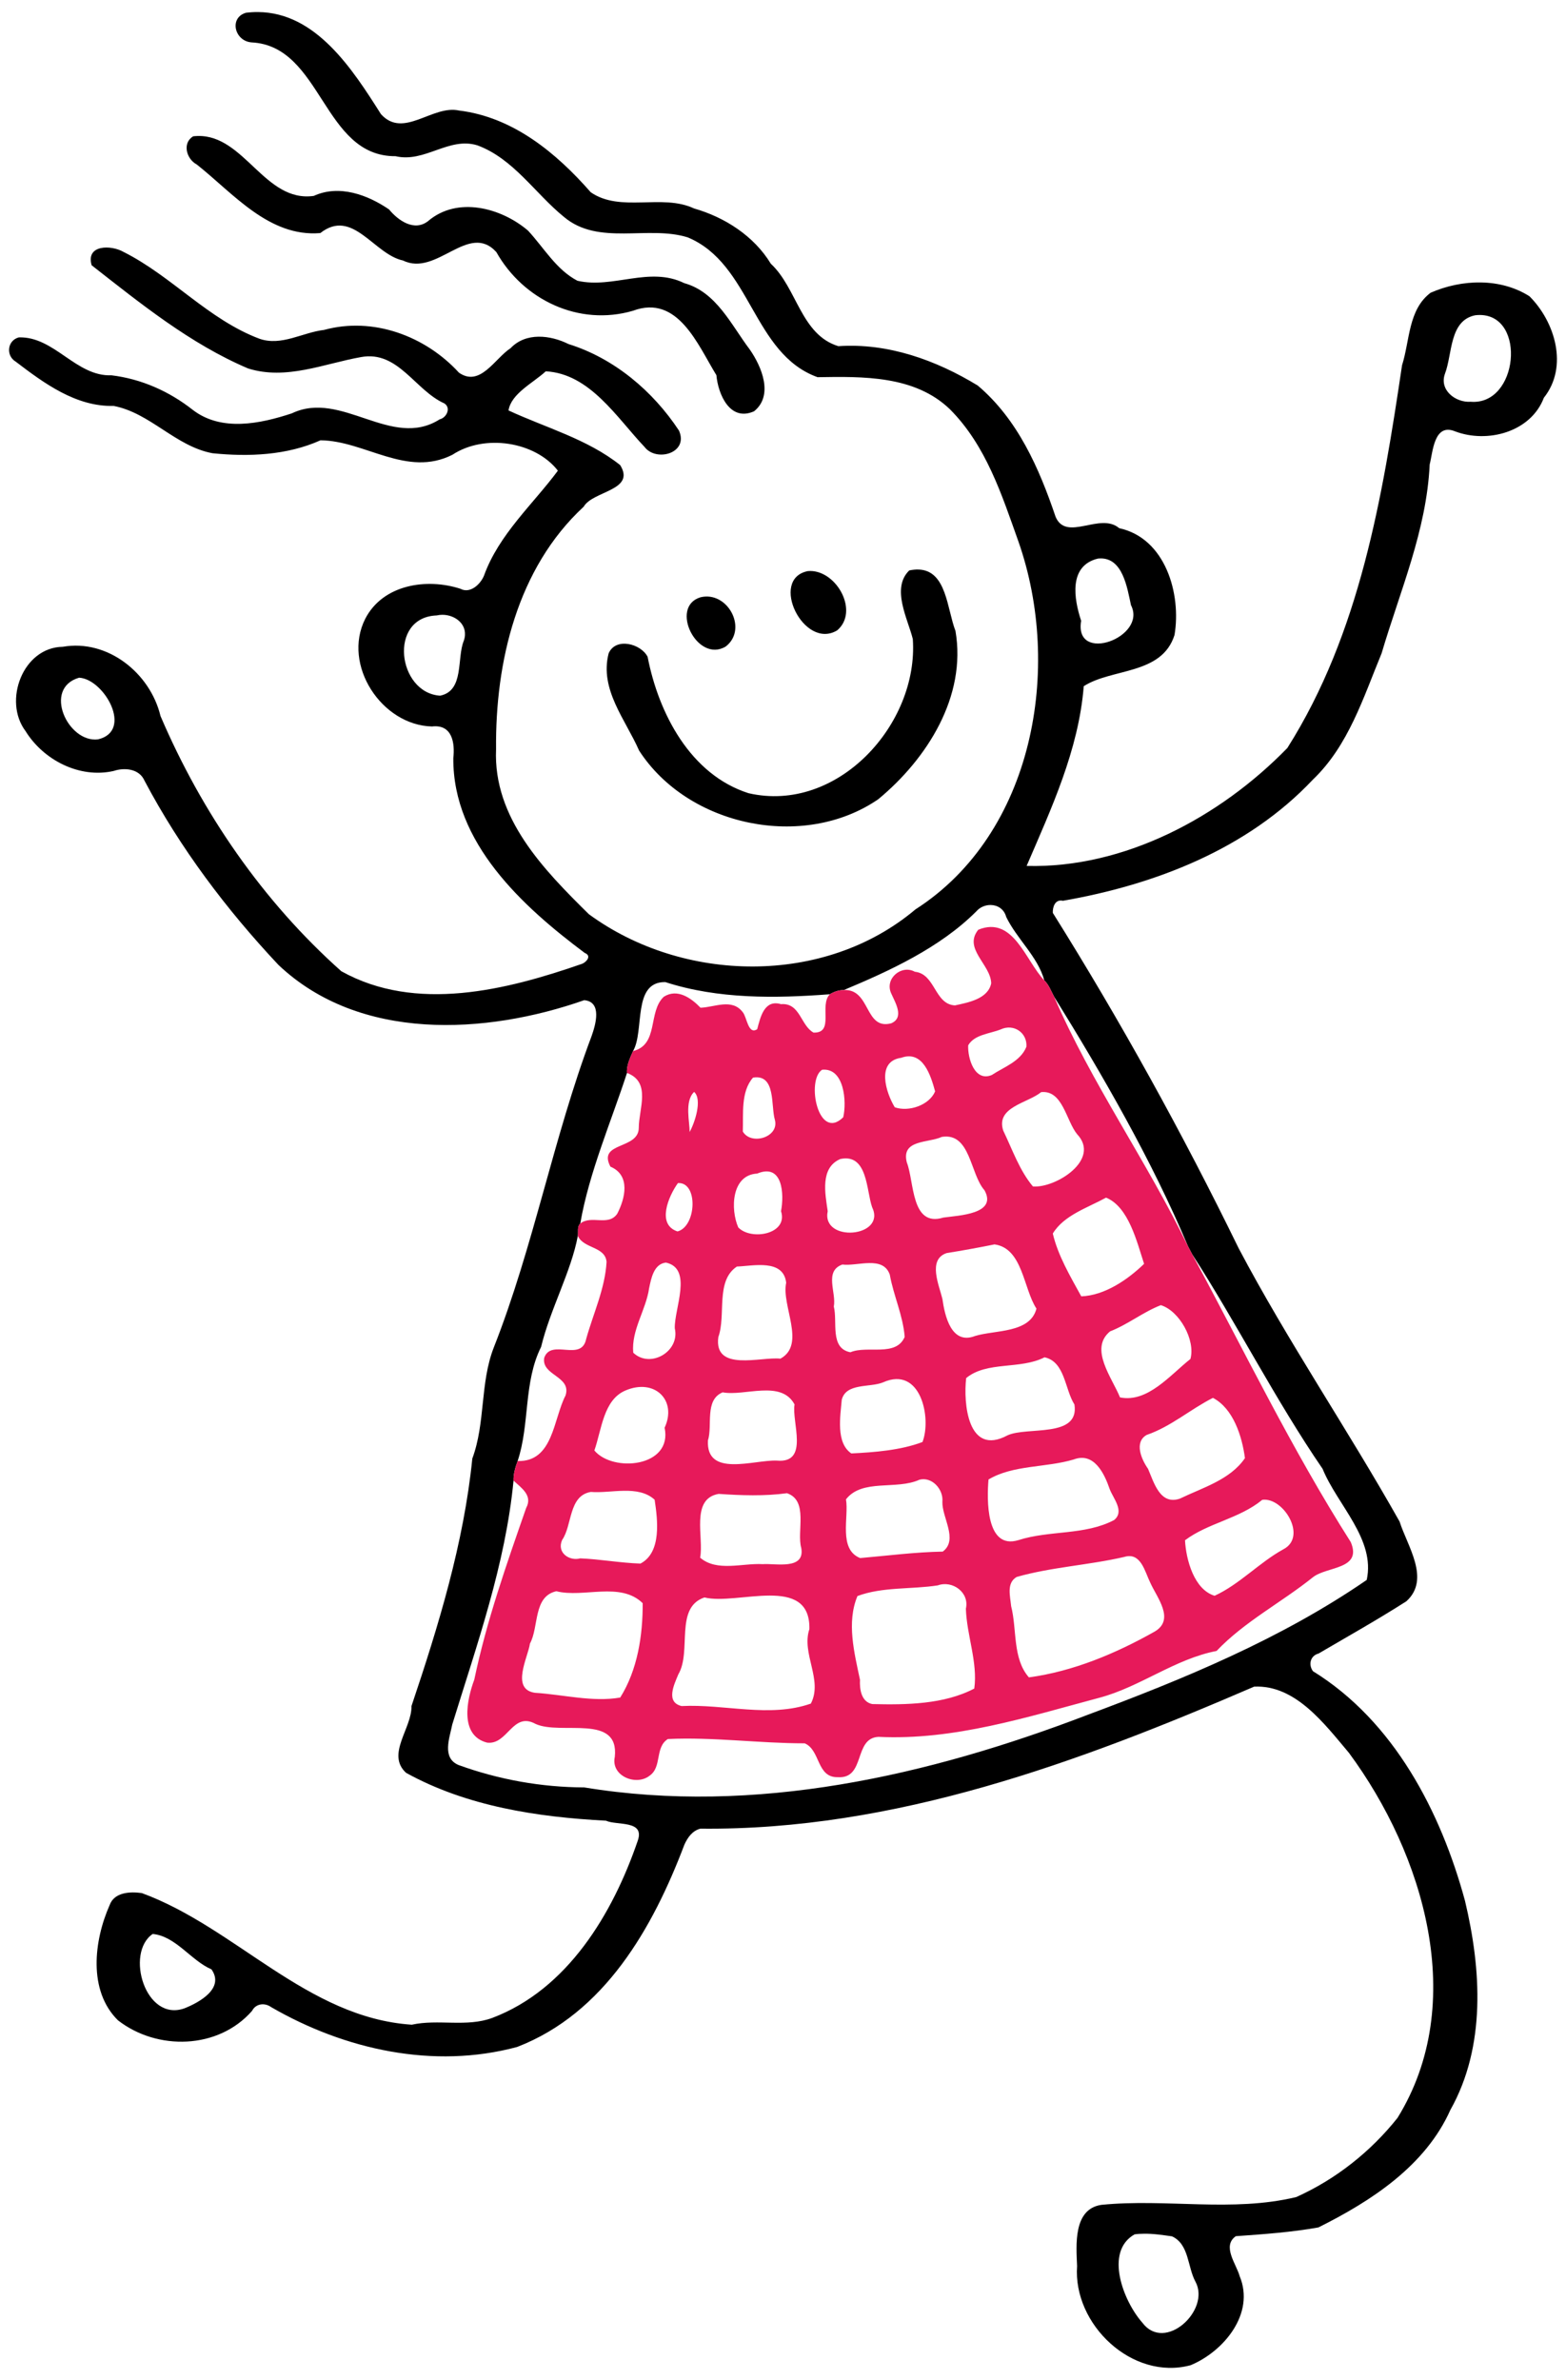
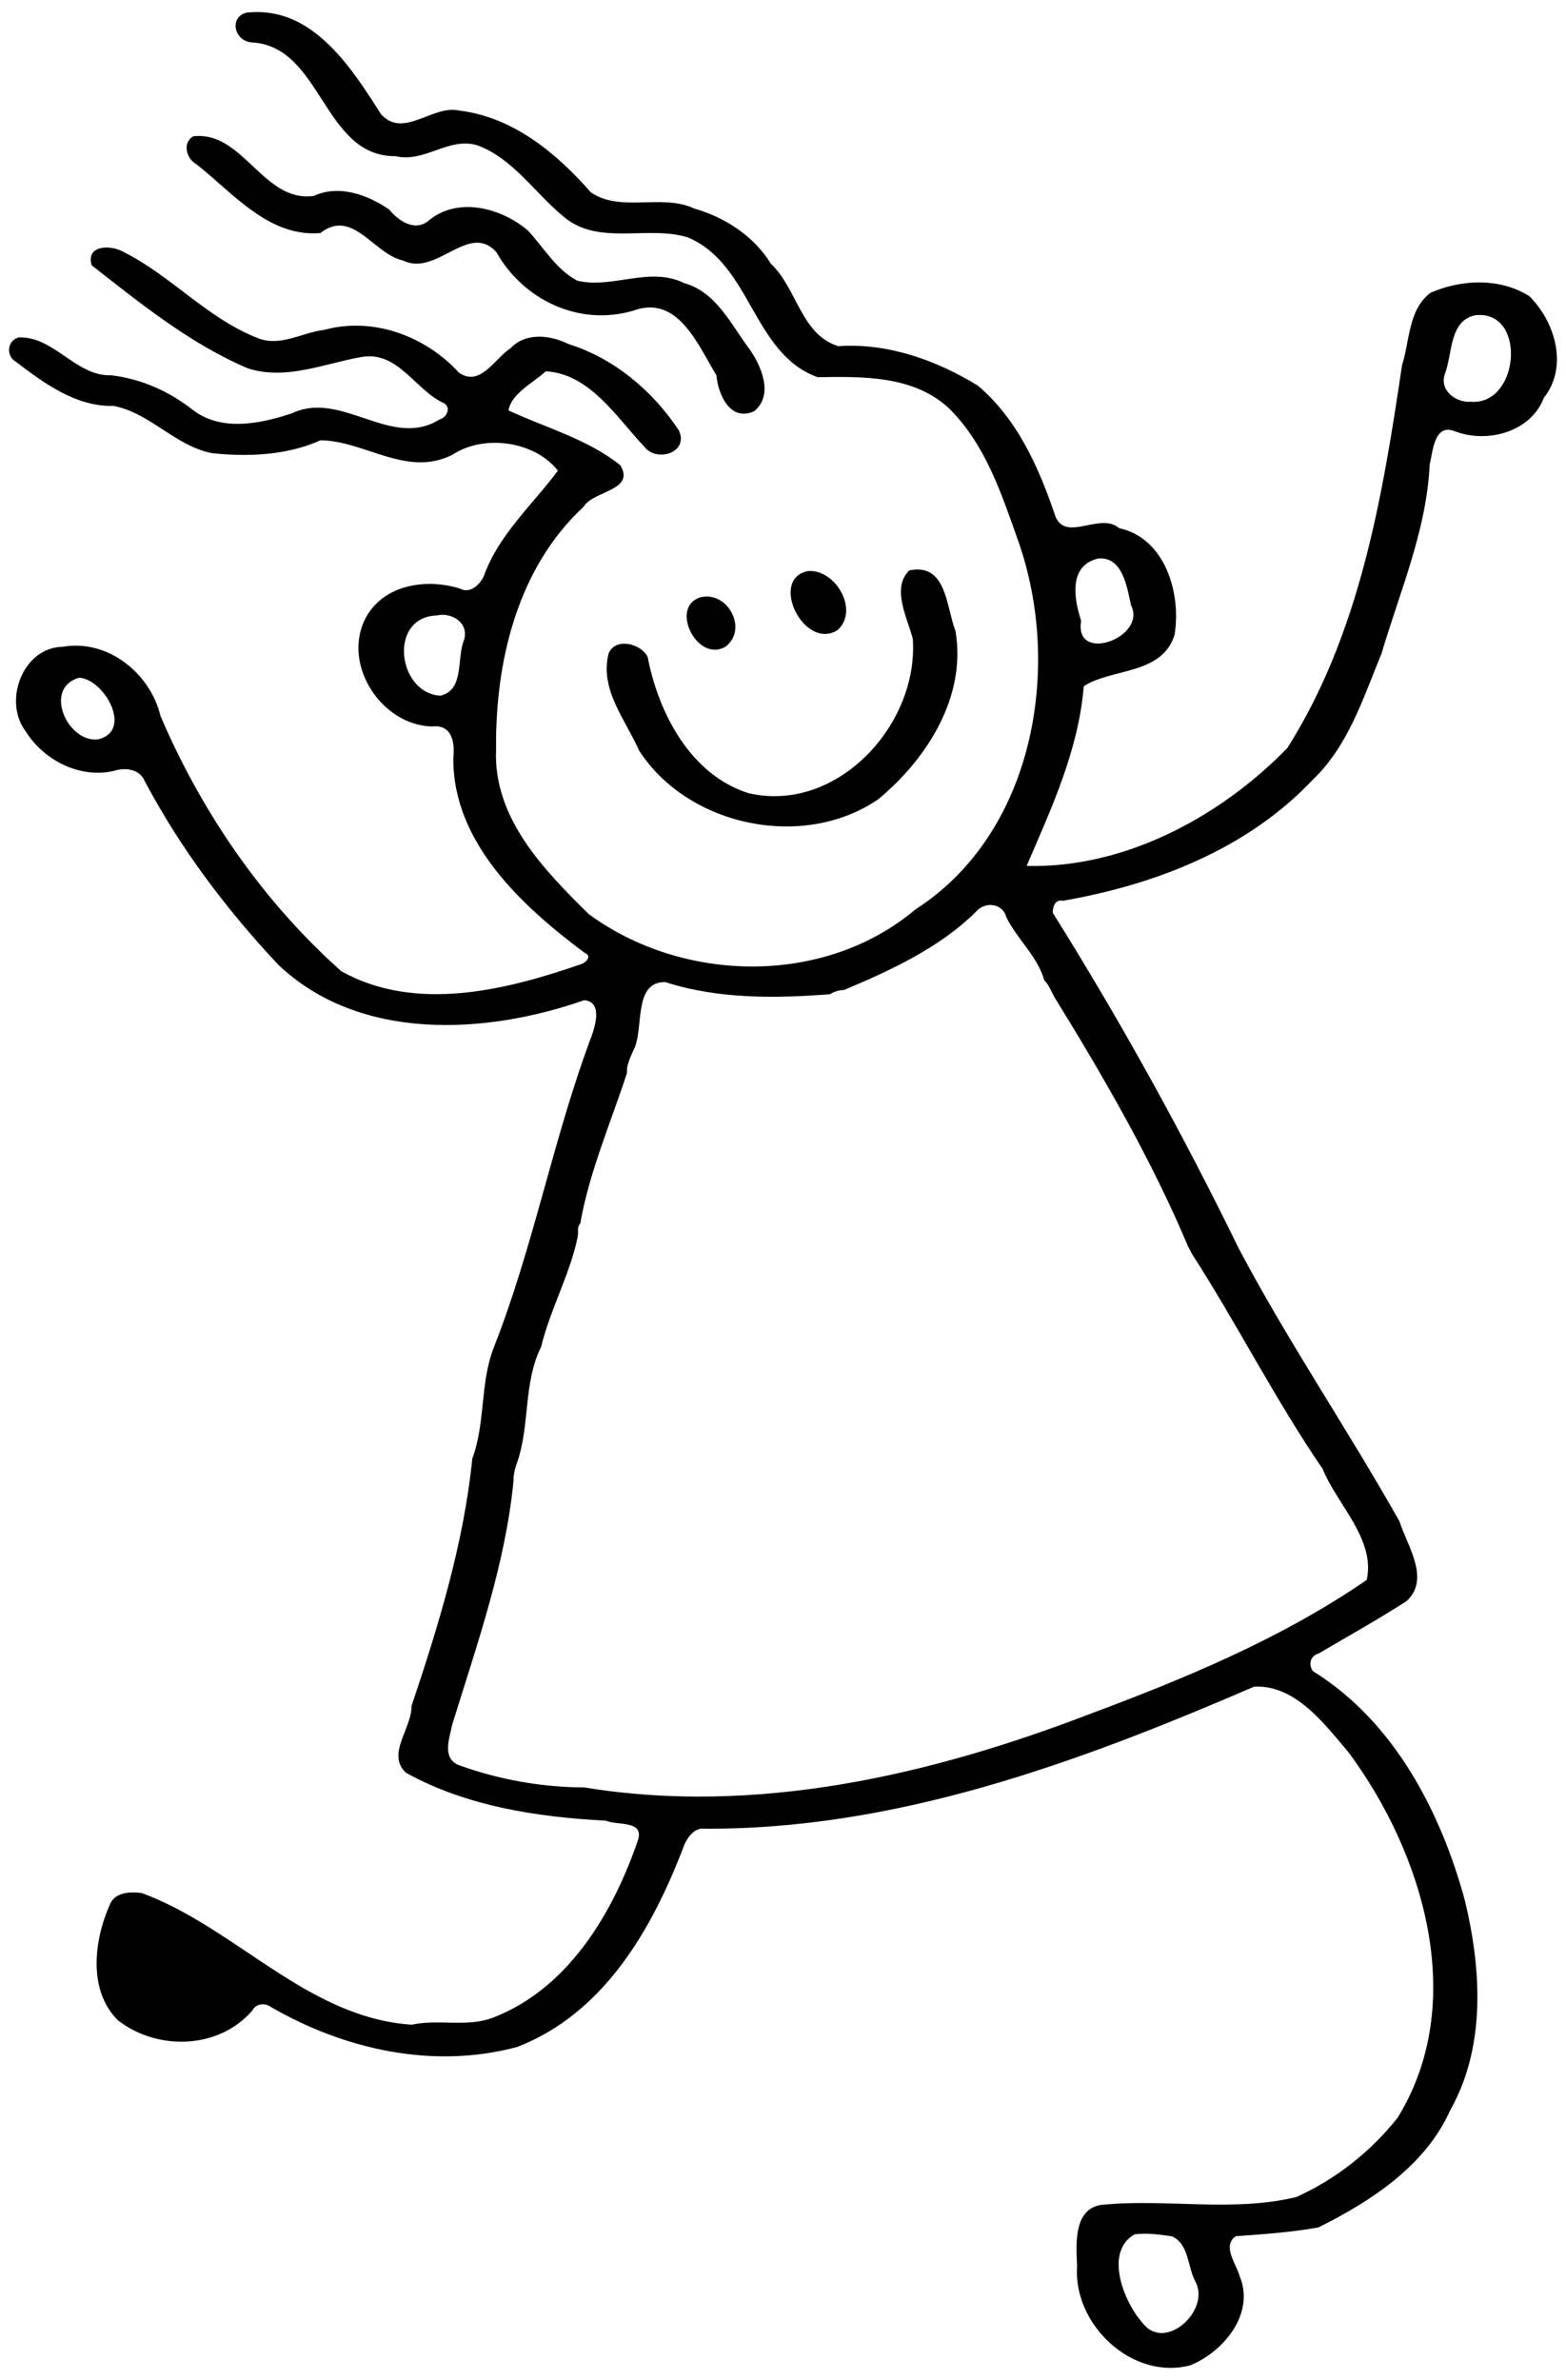
<svg xmlns="http://www.w3.org/2000/svg" id="svg2" height="1173pt" width="772pt" version="1.1" viewBox="0 0 772 1173">
  <g id="g4149">
-     <path id="path4" d="m158.92 7.426c-2.39-0.014-4.84 0.129-7.35 0.438-10.55 3.063-7.07 17.512 3.49 18.262 43.53 2.275 43.74 70.401 88.68 70.113 18.05 4.242 32.72-12.113 50.4-6.701 22.31 8.238 35.6 29.703 53.42 44.143 21.3 17.96 51.74 4.95 76.2 12.56 39.21 16.26 39.95 71.7 80.03 86.16 27.93-0.45 59.88-1.13 81.56 19.76 22.32 22.4 31.96 52.69 42.25 81.56 27.21 77.7 9.56 179.75-63.53 226.63-56.08 47.27-143.16 45.47-201.18 2.94-27.78-27.38-59.06-59.27-57.21-101.65-0.53-53.75 13.02-111.54 54-149.45 5.65-9.8 32.25-9.93 22.47-25.63-20.21-16.08-45.95-23.05-68.79-33.67 1.59-10.4 15.2-16.95 22.95-24.11 27.21 1.46 43.73 28.56 60.84 46.57 7.2 9.52 27.4 3.91 21.26-10.03-16.02-24.33-39.95-44.57-68.05-53.32-11.22-5.6-26.35-7.4-35.76 2.56-9.61 6.18-18.69 24.2-31.79 15.05-20.65-22.57-52.87-34.62-83.13-26.33-13.24 1.52-26.17 10.13-39.69 5.47-31.54-11.81-54.18-38.68-83.877-53.53-7.525-4.38-23.401-4.61-19.638 8.22 30.225 23.65 60.735 48.4 96.375 63.57 23.51 7.4 46.79-2.95 69.65-7.01 22.82-4.19 33.24 20.51 51.35 28.57 4.22 2.79 1.34 8.79-2.92 9.81-29.69 18.82-60.49-18.33-91.09-3.7-19.41 6.41-43.43 11.48-61.09-2.17-14.56-11.46-31.662-19.03-50-21.27-22 0.86-35.187-24.05-57.162-23.36-7.113 1.88-8.112 11.23-1.912 14.94 17.425 13.28 37.174 27.87 60.299 27.28 22.562 4.26 38.195 24.92 60.935 29.15 22.38 2.29 45.94 1.29 66.59-7.96 27.36 0.21 53.14 23.15 81.32 8.89 19.8-13.03 51.06-8.09 64.96 9.82-15.13 20.44-36.41 39.29-45.52 64.65-2.17 5.33-8.53 11.36-14.58 8.1-20.8-6.73-47.75-2.65-58.63 18.54-14.3 28.37 10.1 65.57 41.16 66.32 12.49-1.46 14.19 10.17 13.13 19.5-0.36 52.15 42.64 91.37 81 120.04 4.46 1.75 1.02 5.6-1.56 6.66-46.73 16.27-102.51 30.23-148.46 4.6-48.28-42.99-85.88-97.6-111.41-157.23-6.348-26.45-32.56-47.51-60.222-42.67-24.6 0.33-36.926 33.38-22.963 51.93 11.062 17.88 33.276 29.34 54.263 24.59 6.875-2.3 15.85-1.36 19.037 5.94 22.005 41.64 50.575 79.51 82.585 113.58 50 47.33 127.6 43 188.4 21.7 11.13 1.01 7.06 15.03 4.53 22.15-23.62 62.73-35.68 129.52-60.3 191.95-8.51 21.94-5.01 46.25-13.19 68.33-5.26 52.18-20.84 103.02-37.49 152.52 0.34 13.6-15.76 29.7-3.34 41.1 37.43 20.7 81.07 27.3 123.18 29.5 6.86 3.1 24.04-0.5 19.61 12.3-15.41 45-43.25 91.6-89.61 109.2-15.94 5.9-33.39 0.6-49.65 4.2-64.61-4.3-108.31-59.8-166.36-81.1-7.191-1-16.952-0.6-19.828 7.4-9.662 21.8-13.437 52.7 5.126 71 24.2 18.8 61.762 18 82.612-5.8 2.35-4.6 7.86-5.2 11.85-2.3 45.34 26.2 100.05 38.4 151.56 24.5 53.8-20.8 83.53-73.2 103.01-124.6 2.03-4.5 4.92-8.6 9.88-9.9 119.55 1.3 233.36-40.9 341.22-87.5 25.52-1.2 43.37 23 58.42 40.8 46.17 62.5 73.69 154.1 29.94 224.9-16.42 20.7-38.07 37.9-62.43 48.8-39.34 9.5-80.11 0.8-120.09 4.8-17.47 2.6-15.47 25-14.94 37.7-2.63 35.9 33.96 70.8 69.97 61.1 20.43-8.5 39.81-31.8 30.2-54.9-2-7.4-11.08-18.5-2.36-24.6 16.98-1.2 34.16-2.4 50.91-5.4 32.67-16.3 65.97-38 81.31-72.4 22.04-39.2 19.06-86.6 9.01-128.8-14.92-55-43.82-110.7-93.69-141.5-2.88-3.9-1.77-9.5 3.46-10.9 18.11-10.6 36.4-20.89 54.08-32.18 15.09-13.61 0.59-34.05-4.16-49.11-31.95-56.8-68.72-110.73-99.15-168.36-34.49-70.67-72.74-139.95-114.54-206.69-0.17-3.46 1.3-8.56 6.24-7.46 56.75-9.9 113.66-31.78 154.06-74.69 21.89-20.92 31.05-50.51 42.3-77.77 11.34-38.42 27.72-75.71 29.63-116.36 1.97-7.58 2.62-25.72 15.6-20.43 19.95 7.6 46.74 0.49 54.77-20.69 15.27-19.17 6.84-46.87-8.89-62.53-18.02-11.43-41.77-10.53-60.9-2.17-13.86 10.42-12.77 29.5-17.61 44.69-12.06 81.18-25.96 165.16-70.67 235.81-41.52 42.69-100.6 74.25-160.67 72.67 15.08-35.12 32.05-71.29 35.2-110.74 17.37-11.19 48.1-6.84 55.93-31.53 4.27-25.21-5.49-59.65-34.09-65.83-11.75-10.08-32.55 8.63-39.19-7.02-10.11-29.89-23.33-60.03-47.98-80.88-25.75-15.67-55.3-26.32-85.89-24.24-23.14-7.1-25.41-35.78-41.6-50.79-10.4-17.12-28.41-28.66-47.34-34.07-19.76-9.29-45.31 2.72-63.65-9.98-21.31-24.338-47.92-46.3-81.12-50.35-16.48-3.675-34.29 17.675-48.17 2.187-17.48-27.609-40-62.657-75.8-62.861zm-37.03 76.361c-0.93 0.022-1.88 0.088-2.84 0.201-6.86 4.1-4.24 13.924 2.15 17.322 22.49 17.77 44.52 44.92 76.19 42.3 19.93-15.65 32.95 13.09 50.97 16.9 20.74 10.2 40.38-24.04 57.5-5.19 16.58 29.45 50.89 45.9 84.2 36.15 27.74-10.33 40 21.23 51.4 39.69 1.04 11.68 8.3 28.93 23.24 22.24 12.11-9.81 4.66-27.54-2.65-38.02-11.49-15.19-20.54-35.42-40.41-40.93-21.45-10.54-43.78 3.58-65.8-1.46-13.05-6.8-20.55-20.18-30.44-30.88-16.52-14.1-43.53-21.35-61.64-5.86-8.5 6.63-18.46-0.43-24.02-7.21-13.24-9.05-30.78-15.49-46.38-8.34-30.16 4.27-42.69-37.577-71.47-36.913zm790.1 110.29c28.75 0.24 23.59 55.87-5.75 53.46-9.19 0.65-19.49-7.12-15.84-17.23 4.69-12.22 2.59-32.83 18.7-36.07 1-0.11 1.96-0.16 2.89-0.16zm-234.01 149.99c13.9-0.3 16.6 17.99 18.95 28.79 10.22 19.87-35.26 36.54-30.71 9.63-4.45-13.45-7.9-33.95 10.38-38.33 0.47-0.05 0.93-0.08 1.38-0.09zm-111.8 6.85c-1.78-0.07-3.73 0.1-5.89 0.55-11.29 11.02-0.84 29.88 2.2 42.27 3.67 52.51-46.43 107.63-101.24 94.98-35.89-11.47-55.45-49.26-62.18-84.04-4.13-8.1-19.65-12.18-24.01-2.13-5.74 22.24 10.41 40.81 18.76 59.9 30.28 46.84 101.39 61.59 147.39 29.99 30.05-24.86 54.52-63.31 47.57-103.7-5.23-13.56-5.45-37.14-22.6-37.82zm-66.78 0.89c-0.53 0-1.06 0.02-1.6 0.07-24.04 4.77-2.55 48.98 18.11 36.5 13.5-11.55-0.04-36.4-16.51-36.57zm-63.19 15.75c-1.49-0.06-3.03 0.08-4.61 0.47-19.25 5.87-1.99 40.79 15.56 30.35 12.64-9.7 3.44-30.15-10.95-30.82zm-163.6 11.24c8.28 0 16.4 6.48 13.23 15.89-4.5 10.82 0.42 30.9-14.64 33.95-26.25-1.7-32.16-48.32-2.11-49.44 1.15-0.27 2.34-0.4 3.52-0.4zm-223.88 38.76c15.412 0.75 33.65 32.85 11.65 38-18.525 2.25-34.225-31.44-11.65-38zm561.8 140.05c4.21 0.07 8.22 2.47 9.51 7.36 6.68 13.72 19.41 24.36 23.48 39.06 2.85 2.73 4.16 6.61 6.03 10.03 29.67 47.94 60.31 100.94 82.52 153.83 0.85 1.62 1.7 3.27 2.58 4.91 27.01 41.8 51.37 89.95 80.35 132.2 9.12 22.32 32.69 43.34 27.2 68.46-52.78 36.34-112.5 60.94-172.04 83.14-97.91 37.5-204.94 62-310.15 44.7-26.44-0.1-52.66-4.8-77.45-13.8-10.45-4.4-5.47-16.8-3.86-25 15.13-49.1 32.8-98.61 37.75-150.25-0.12-4.06 1.11-8.23 2.53-12.05 7.6-22.86 3.53-48.48 14.47-70.35 5.54-23.04 18.58-46.55 22.62-68.39 0.38-2.53-0.57-5.67 1.51-7.61 5.39-31.36 19.37-63.65 28.78-92.76-0.35-4.69 1.91-9.3 3.74-13.48 7.24-12.48-0.64-42.77 19.86-42.51 32.64 10.56 67.85 10.05 101.41 7.5 2.53-1.56 5.61-2.64 8.61-2.59 27.97-11.72 59.07-25.91 81.59-48.42 2.31-2.69 5.69-4.04 8.96-3.98zm-516.45 633.99c14.186 1.3 23.516 16.3 36.226 21.8 8.23 11.7-7.52 20.4-16.61 24-24.152 8.7-36.716-34.1-19.616-45.8zm610.82 184.7c5.79-0.1 11.57 0.8 17.3 1.6 10.65 4.9 9.46 18.8 14.49 28 9.42 17.5-18.84 43.8-32.75 25.2-11.78-13.3-23.52-43.8-4.83-54.4 1.93-0.3 3.86-0.4 5.79-0.4z" transform="scale(.8)" />
-     <path id="path14" d="m482.27 458.27c17.33-7.05 23.29 15.38 32.54 24.95 2.28 2.19 3.33 5.29 4.82 8.03 18.44 42.78 45.75 81.08 66.02 123.06 0.68 1.3 1.36 2.62 2.06 3.93 25.68 47.57 49.15 96.23 78.18 141.86 5.76 13.57-11.59 11.9-18.56 17.27-15.57 12.52-33.77 21.87-47.6 36.41-20.59 3.96-37.58 17.7-57.77 23.07-35.63 9.51-71.66 21.07-108.91 19.27-12.4 0.64-6.21 20.78-20.04 19.88-10.55 0.22-8.47-13.35-16.31-16.69-22.59 0-44.91-3.16-67.47-2.12-6.49 4.12-2.78 13.76-8.98 18.06-6.65 5.28-19.24 0.16-17.17-9.25 2.27-21.48-26.47-10.58-39.01-16.23-11.45-6.35-13.75 10.51-23.99 9.19-13.77-3.61-9.88-21.4-6.27-31.04 6.07-29.03 15.87-56.76 25.57-84.61 3.39-6.23-2.45-9.92-6.23-13.51-0.09-3.25 0.89-6.58 2.03-9.64 17.59 0.51 17.55-20.68 23.62-32.31 3.06-9.59-12.02-9.78-10.51-18.57 3.38-9.67 18.31 2.25 20.68-9.28 3.5-12.59 9.33-24.89 10.05-38.01-0.68-7.67-11.34-6.44-14.17-12.82 0.3-2.03-0.46-4.54 1.21-6.09 5.52-4.32 13.86 1.56 18.23-4.82 3.9-7.53 6.7-18.94-3.37-23.2-6.48-12.37 13.91-8.25 13.98-19.13-0.02-9.2 6.3-22.57-5.82-27.06-0.28-3.75 1.53-7.44 2.99-10.78 12.86-3.18 7.2-19.4 15.2-26.8 6.7-4.2 13.48 0.67 18.07 5.43 6.92-0.2 15.48-4.78 20.79 2.16 2.12 2.41 2.62 11.36 7.15 8.43 1.53-5.64 3.37-14.84 11.73-12.35 9.49-0.75 9.64 10.54 16.05 14.02 10.46 0.32 2.64-13.44 8.03-18.9 2.02-1.25 4.49-2.11 6.89-2.07 13.28-0.69 10.15 19.86 23.35 16.4 6.64-2.85 2.01-10.19 0.03-14.71-3.41-7.3 5.02-14.39 11.64-10.71 10.17 1.04 9.64 16.08 19.78 16.58 6.5-1.41 16.26-3.17 17.86-10.86-0.2-9.31-13.93-17.08-6.37-26.44m11.01 49.16c-5.39 2.13-12.92 2.49-15.99 7.83-0.29 6.42 3.23 18.18 11.65 14.62 6-3.97 14.14-6.66 17.05-13.91 0.52-6.84-6.2-11.59-12.71-8.54m-49 13.97c-12.47 1.73-7.56 17.18-3.18 24.4 6.84 2.4 16.97-0.97 19.89-7.83-2.09-7.64-5.94-20.49-16.71-16.57m-39.01 5.9c-7.95 5.08-1.93 35.54 10.42 23.42 1.8-7.62 0.54-24.56-10.42-23.42m-34.04 3.87c-6.11 6.92-4.72 17.95-5.04 26.58 4.08 6.99 18.06 2.83 15.81-5.75-2.06-6.83 0.62-22.69-10.77-20.83m-29.04 7.05c-4.93 4.7-2.05 15.25-2.24 19.77 2.51-4.38 6.41-16.04 2.24-19.77m171.07 0.11c-6.59 5.43-22.53 7.3-18.68 18.98 4.48 9.27 7.97 19.58 14.63 27.51 11.15 0.92 33.67-13.19 21.76-25.79-5.39-6.61-7.09-21.84-17.71-20.7m-48.97 22.06c-6.68 3.1-20.15 1.21-17.25 12.58 3.75 9.52 2 32.11 18.01 27.19 7.45-1.07 26.8-1.64 20.29-13.45-7.19-8.11-6.86-28.58-21.05-26.32m-50.02 10.9c-10.07 4.32-7.5 16.99-6.23 25.7-3.24 15.66 29.08 13.06 21.9-1.94-2.88-8.07-2.12-26.64-15.67-23.76m-40.99 7.18c-12.72 0.65-13.25 17.58-9.34 26.53 6.27 6.63 24.74 3.41 21.09-7.99 1.6-8.35 0.89-23.81-11.75-18.54m-39.08 4.69c-4.56 6.33-10.69 20.41-0.2 23.83 9.41-2.46 10.26-24.51 0.2-23.83m211.07 7.17c-8.97 4.94-20.8 8.65-26.26 17.7 2.53 10.88 8.66 21.15 14.03 30.96 11.59-0.44 22.91-8.23 30.97-16.02-3.53-10.74-7.59-28.11-18.74-32.64m-54.99 23.05c-7.79 1.57-15.74 3.03-23.58 4.27-9.56 3.16-3.65 16.06-2.11 22.64 1.16 8.21 4.36 22.81 16.11 18.23 9.77-3.01 27.12-1.27 30.25-13.48-6.47-9.83-6.73-29.74-20.67-31.66m-162.01 8.96c-5.97 0.68-7.26 7.83-8.27 12.66-1.57 10.82-8.83 20.58-7.83 31.76 8.33 7.97 23.13-0.53 20.49-12.01-0.33-9.64 9.06-29.48-4.39-32.41m87 0.96c-9.13 3.25-2.87 13.87-4.22 20.71 1.93 7.46-2.11 20.57 8.17 22.54 8.38-3.56 22.44 2.48 26.77-7.57-0.82-10.56-5.49-20.33-7.35-30.71-3.34-9.5-15.94-4-23.37-4.97m-52 1c-10.67 7.07-5.25 23.93-9.15 34.75-2.34 17.35 20.96 9.58 30.62 10.65 12.78-7.01 0.35-26.14 2.83-37.42-1.37-11.89-16.31-8.26-24.3-7.98m209 19.03c-8.74 3.38-16.22 9.5-25.04 12.93-10.41 8.59 0.96 22.76 4.91 32.54 13.63 2.74 24.69-11.01 34.72-18.95 2.55-9.38-5.47-23.73-14.59-26.52m-57.33 25.7c-12.03 6.16-28.36 1.77-38.64 10.24-1.41 12.16 0.68 38.83 20.4 28.22 9.68-4.44 35.58 1.5 32.97-15.2-4.78-7.51-4.61-21.08-14.73-23.26m-79.67 12.38c-6.51 2.64-18.22 0.16-20.31 8.59-0.67 7.97-3.01 21.18 4.72 26.41 11.32-0.53 24.46-1.57 35.09-5.63 4.54-11.79-0.83-37.77-19.5-29.37m-126.99 4.01c-10.86 4.64-11.69 19.41-15.27 29.54 9.14 10.99 38.69 8.23 34.63-11.22 6.28-13.5-4.92-24.55-19.36-18.32m47.98 0.88c-9.05 3.75-4.89 16.3-7.26 23.7-0.98 18.45 22.65 9.48 34 9.95 16.16 1.47 7.16-19.15 8.7-27.68-6.64-12.32-24.58-3.92-35.44-5.97m241.69 2.73c-11.15 5.63-20.74 14.19-32.68 18.27-6.31 3.61-2.53 12.12 0.69 16.71 2.89 6.69 5.93 18.1 15.75 14.66 11.19-5.41 24.71-9.24 32.02-19.93-1.42-10.76-5.73-24.46-15.78-29.71m-68.68 30.38c-13.7 4.09-29.87 2.61-41.96 9.86-0.82 9.7-1.38 34.82 14.75 29.88 15.46-4.96 32.74-2.28 47.19-9.91 5.29-4.34-0.5-10.66-2.2-15.25-2.65-7.75-7.75-18.4-17.78-14.58m-75.99 9.96c-11.42 5.21-28.21-0.64-36.23 9.68 1.51 8.78-3.87 24.6 6.98 28.94 13.58-1.18 27.07-2.94 40.73-3.19 7.78-5.8-0.42-16.8-0.19-24.53 0.62-6.14-5.12-12.51-11.29-10.9m-162 6.02c-11.08 1.86-9.09 16.49-14.18 23.71-2.76 6.39 3.74 10.49 8.94 9.04 9.89 0.4 19.74 2.25 29.69 2.57 10.56-5.51 8.46-21.73 6.99-31.48-8.15-7.44-21.56-3.01-31.44-3.84m63 0.97c-14.03 2.41-7.19 21.61-9.13 31.43 8.27 7.13 20.88 2.6 30.85 3.2 6.22-0.49 21 3.06 19-7.99-2.32-8.15 3.69-23.33-7.03-26.98-11.1 1.51-22.7 1.09-33.69 0.34m267.99 2.92c-11.27 9.3-26.77 11.41-38.09 19.94 0.52 9.6 4.47 24.28 14.59 27.35 12.31-5.63 21.99-16.36 33.93-22.92 11.96-6.22-0.06-25.84-10.43-24.37m-68 28.14c-17.55 4.08-35.64 4.95-53.03 9.86-5.19 2.98-3.22 9.44-2.77 14.42 2.94 11.47 0.61 25.82 8.76 35.1 21.79-2.94 42.82-11.76 62.01-22.58 10.19-6.01 1.05-16.78-2.24-24.22-2.59-5.23-4.55-15.07-12.73-12.58m-91.96 14.04c-13.07 2.02-27.24 0.63-39.6 5.25-5.43 12.98-1.57 27.89 1.25 41.29-0.24 4.62 0.6 10.87 6.06 11.96 16.68 0.41 35.33 0.19 50.28-7.65 1.79-12.84-3.71-26.18-4.14-39.36 1.86-8.02-6.66-14.13-13.85-11.49m-188.04 2.88c-11.5 2.53-8.51 17.57-13.01 25.79-0.92 6.7-9.63 22.52 2.45 24.27 13.89 0.86 28.49 4.71 42.05 2.34 8.53-13.64 11.14-30.52 11.07-46.51-10.99-10.78-29.18-2.49-42.56-5.89m73.01 3.06c-14.86 5.02-6.15 26.48-12.86 37.89-2.07 4.99-6.4 13.73 1.6 15.65 21.14-1.1 43.39 5.93 63.72-1.22 6.07-11.71-4.77-24.56-0.73-36.72 0.57-27.3-35.59-11.55-51.73-15.6z" fill="#e7195a" />
+     <path id="path4" d="m158.92 7.426c-2.39-0.014-4.84 0.129-7.35 0.438-10.55 3.063-7.07 17.512 3.49 18.262 43.53 2.275 43.74 70.401 88.68 70.113 18.05 4.242 32.72-12.113 50.4-6.701 22.31 8.238 35.6 29.703 53.42 44.143 21.3 17.96 51.74 4.95 76.2 12.56 39.21 16.26 39.95 71.7 80.03 86.16 27.93-0.45 59.88-1.13 81.56 19.76 22.32 22.4 31.96 52.69 42.25 81.56 27.21 77.7 9.56 179.75-63.53 226.63-56.08 47.27-143.16 45.47-201.18 2.94-27.78-27.38-59.06-59.27-57.21-101.65-0.53-53.75 13.02-111.54 54-149.45 5.65-9.8 32.25-9.93 22.47-25.63-20.21-16.08-45.95-23.05-68.79-33.67 1.59-10.4 15.2-16.95 22.95-24.11 27.21 1.46 43.73 28.56 60.84 46.57 7.2 9.52 27.4 3.91 21.26-10.03-16.02-24.33-39.95-44.57-68.05-53.32-11.22-5.6-26.35-7.4-35.76 2.56-9.61 6.18-18.69 24.2-31.79 15.05-20.65-22.57-52.87-34.62-83.13-26.33-13.24 1.52-26.17 10.13-39.69 5.47-31.54-11.81-54.18-38.68-83.877-53.53-7.525-4.38-23.401-4.61-19.638 8.22 30.225 23.65 60.735 48.4 96.375 63.57 23.51 7.4 46.79-2.95 69.65-7.01 22.82-4.19 33.24 20.51 51.35 28.57 4.22 2.79 1.34 8.79-2.92 9.81-29.69 18.82-60.49-18.33-91.09-3.7-19.41 6.41-43.43 11.48-61.09-2.17-14.56-11.46-31.662-19.03-50-21.27-22 0.86-35.187-24.05-57.162-23.36-7.113 1.88-8.112 11.23-1.912 14.94 17.425 13.28 37.174 27.87 60.299 27.28 22.562 4.26 38.195 24.92 60.935 29.15 22.38 2.29 45.94 1.29 66.59-7.96 27.36 0.21 53.14 23.15 81.32 8.89 19.8-13.03 51.06-8.09 64.96 9.82-15.13 20.44-36.41 39.29-45.52 64.65-2.17 5.33-8.53 11.36-14.58 8.1-20.8-6.73-47.75-2.65-58.63 18.54-14.3 28.37 10.1 65.57 41.16 66.32 12.49-1.46 14.19 10.17 13.13 19.5-0.36 52.15 42.64 91.37 81 120.04 4.46 1.75 1.02 5.6-1.56 6.66-46.73 16.27-102.51 30.23-148.46 4.6-48.28-42.99-85.88-97.6-111.41-157.23-6.348-26.45-32.56-47.51-60.222-42.67-24.6 0.33-36.926 33.38-22.963 51.93 11.062 17.88 33.276 29.34 54.263 24.59 6.875-2.3 15.85-1.36 19.037 5.94 22.005 41.64 50.575 79.51 82.585 113.58 50 47.33 127.6 43 188.4 21.7 11.13 1.01 7.06 15.03 4.53 22.15-23.62 62.73-35.68 129.52-60.3 191.95-8.51 21.94-5.01 46.25-13.19 68.33-5.26 52.18-20.84 103.02-37.49 152.52 0.34 13.6-15.76 29.7-3.34 41.1 37.43 20.7 81.07 27.3 123.18 29.5 6.86 3.1 24.04-0.5 19.61 12.3-15.41 45-43.25 91.6-89.61 109.2-15.94 5.9-33.39 0.6-49.65 4.2-64.61-4.3-108.31-59.8-166.36-81.1-7.191-1-16.952-0.6-19.828 7.4-9.662 21.8-13.437 52.7 5.126 71 24.2 18.8 61.762 18 82.612-5.8 2.35-4.6 7.86-5.2 11.85-2.3 45.34 26.2 100.05 38.4 151.56 24.5 53.8-20.8 83.53-73.2 103.01-124.6 2.03-4.5 4.92-8.6 9.88-9.9 119.55 1.3 233.36-40.9 341.22-87.5 25.52-1.2 43.37 23 58.42 40.8 46.17 62.5 73.69 154.1 29.94 224.9-16.42 20.7-38.07 37.9-62.43 48.8-39.34 9.5-80.11 0.8-120.09 4.8-17.47 2.6-15.47 25-14.94 37.7-2.63 35.9 33.96 70.8 69.97 61.1 20.43-8.5 39.81-31.8 30.2-54.9-2-7.4-11.08-18.5-2.36-24.6 16.98-1.2 34.16-2.4 50.91-5.4 32.67-16.3 65.97-38 81.31-72.4 22.04-39.2 19.06-86.6 9.01-128.8-14.92-55-43.82-110.7-93.69-141.5-2.88-3.9-1.77-9.5 3.46-10.9 18.11-10.6 36.4-20.89 54.08-32.18 15.09-13.61 0.59-34.05-4.16-49.11-31.95-56.8-68.72-110.73-99.15-168.36-34.49-70.67-72.74-139.95-114.54-206.69-0.17-3.46 1.3-8.56 6.24-7.46 56.75-9.9 113.66-31.78 154.06-74.69 21.89-20.92 31.05-50.51 42.3-77.77 11.34-38.42 27.72-75.71 29.63-116.36 1.97-7.58 2.62-25.72 15.6-20.43 19.95 7.6 46.74 0.49 54.77-20.69 15.27-19.17 6.84-46.87-8.89-62.53-18.02-11.43-41.77-10.53-60.9-2.17-13.86 10.42-12.77 29.5-17.61 44.69-12.06 81.18-25.96 165.16-70.67 235.81-41.52 42.69-100.6 74.25-160.67 72.67 15.08-35.12 32.05-71.29 35.2-110.74 17.37-11.19 48.1-6.84 55.93-31.53 4.27-25.21-5.49-59.65-34.09-65.83-11.75-10.08-32.55 8.63-39.19-7.02-10.11-29.89-23.33-60.03-47.98-80.88-25.75-15.67-55.3-26.32-85.89-24.24-23.14-7.1-25.41-35.78-41.6-50.79-10.4-17.12-28.41-28.66-47.34-34.07-19.76-9.29-45.31 2.72-63.65-9.98-21.31-24.338-47.92-46.3-81.12-50.35-16.48-3.675-34.29 17.675-48.17 2.187-17.48-27.609-40-62.657-75.8-62.861zm-37.03 76.361c-0.93 0.022-1.88 0.088-2.84 0.201-6.86 4.1-4.24 13.924 2.15 17.322 22.49 17.77 44.52 44.92 76.19 42.3 19.93-15.65 32.95 13.09 50.97 16.9 20.74 10.2 40.38-24.04 57.5-5.19 16.58 29.45 50.89 45.9 84.2 36.15 27.74-10.33 40 21.23 51.4 39.69 1.04 11.68 8.3 28.93 23.24 22.24 12.11-9.81 4.66-27.54-2.65-38.02-11.49-15.19-20.54-35.42-40.41-40.93-21.45-10.54-43.78 3.58-65.8-1.46-13.05-6.8-20.55-20.18-30.44-30.88-16.52-14.1-43.53-21.35-61.64-5.86-8.5 6.63-18.46-0.43-24.02-7.21-13.24-9.05-30.78-15.49-46.38-8.34-30.16 4.27-42.69-37.577-71.47-36.913zm790.1 110.29c28.75 0.24 23.59 55.87-5.75 53.46-9.19 0.65-19.49-7.12-15.84-17.23 4.69-12.22 2.59-32.83 18.7-36.07 1-0.11 1.96-0.16 2.89-0.16zm-234.01 149.99c13.9-0.3 16.6 17.99 18.95 28.79 10.22 19.87-35.26 36.54-30.71 9.63-4.45-13.45-7.9-33.95 10.38-38.33 0.47-0.05 0.93-0.08 1.38-0.09zm-111.8 6.85c-1.78-0.07-3.73 0.1-5.89 0.55-11.29 11.02-0.84 29.88 2.2 42.27 3.67 52.51-46.43 107.63-101.24 94.98-35.89-11.47-55.45-49.26-62.18-84.04-4.13-8.1-19.65-12.18-24.01-2.13-5.74 22.24 10.41 40.81 18.76 59.9 30.28 46.84 101.39 61.59 147.39 29.99 30.05-24.86 54.52-63.31 47.57-103.7-5.23-13.56-5.45-37.14-22.6-37.82zm-66.78 0.89c-0.53 0-1.06 0.02-1.6 0.07-24.04 4.77-2.55 48.98 18.11 36.5 13.5-11.55-0.04-36.4-16.51-36.57zm-63.19 15.75c-1.49-0.06-3.03 0.08-4.61 0.47-19.25 5.87-1.99 40.79 15.56 30.35 12.64-9.7 3.44-30.15-10.95-30.82zm-163.6 11.24c8.28 0 16.4 6.48 13.23 15.89-4.5 10.82 0.42 30.9-14.64 33.95-26.25-1.7-32.16-48.32-2.11-49.44 1.15-0.27 2.34-0.4 3.52-0.4zm-223.88 38.76c15.412 0.75 33.65 32.85 11.65 38-18.525 2.25-34.225-31.44-11.65-38zm561.8 140.05c4.21 0.07 8.22 2.47 9.51 7.36 6.68 13.72 19.41 24.36 23.48 39.06 2.85 2.73 4.16 6.61 6.03 10.03 29.67 47.94 60.31 100.94 82.52 153.83 0.85 1.62 1.7 3.27 2.58 4.91 27.01 41.8 51.37 89.95 80.35 132.2 9.12 22.32 32.69 43.34 27.2 68.46-52.78 36.34-112.5 60.94-172.04 83.14-97.91 37.5-204.94 62-310.15 44.7-26.44-0.1-52.66-4.8-77.45-13.8-10.45-4.4-5.47-16.8-3.86-25 15.13-49.1 32.8-98.61 37.75-150.25-0.12-4.06 1.11-8.23 2.53-12.05 7.6-22.86 3.53-48.48 14.47-70.35 5.54-23.04 18.58-46.55 22.62-68.39 0.38-2.53-0.57-5.67 1.51-7.61 5.39-31.36 19.37-63.65 28.78-92.76-0.35-4.69 1.91-9.3 3.74-13.48 7.24-12.48-0.64-42.77 19.86-42.51 32.64 10.56 67.85 10.05 101.41 7.5 2.53-1.56 5.61-2.64 8.61-2.59 27.97-11.72 59.07-25.91 81.59-48.42 2.31-2.69 5.69-4.04 8.96-3.98zm-516.45 633.99zm610.82 184.7c5.79-0.1 11.57 0.8 17.3 1.6 10.65 4.9 9.46 18.8 14.49 28 9.42 17.5-18.84 43.8-32.75 25.2-11.78-13.3-23.52-43.8-4.83-54.4 1.93-0.3 3.86-0.4 5.79-0.4z" transform="scale(.8)" />
  </g>
</svg>